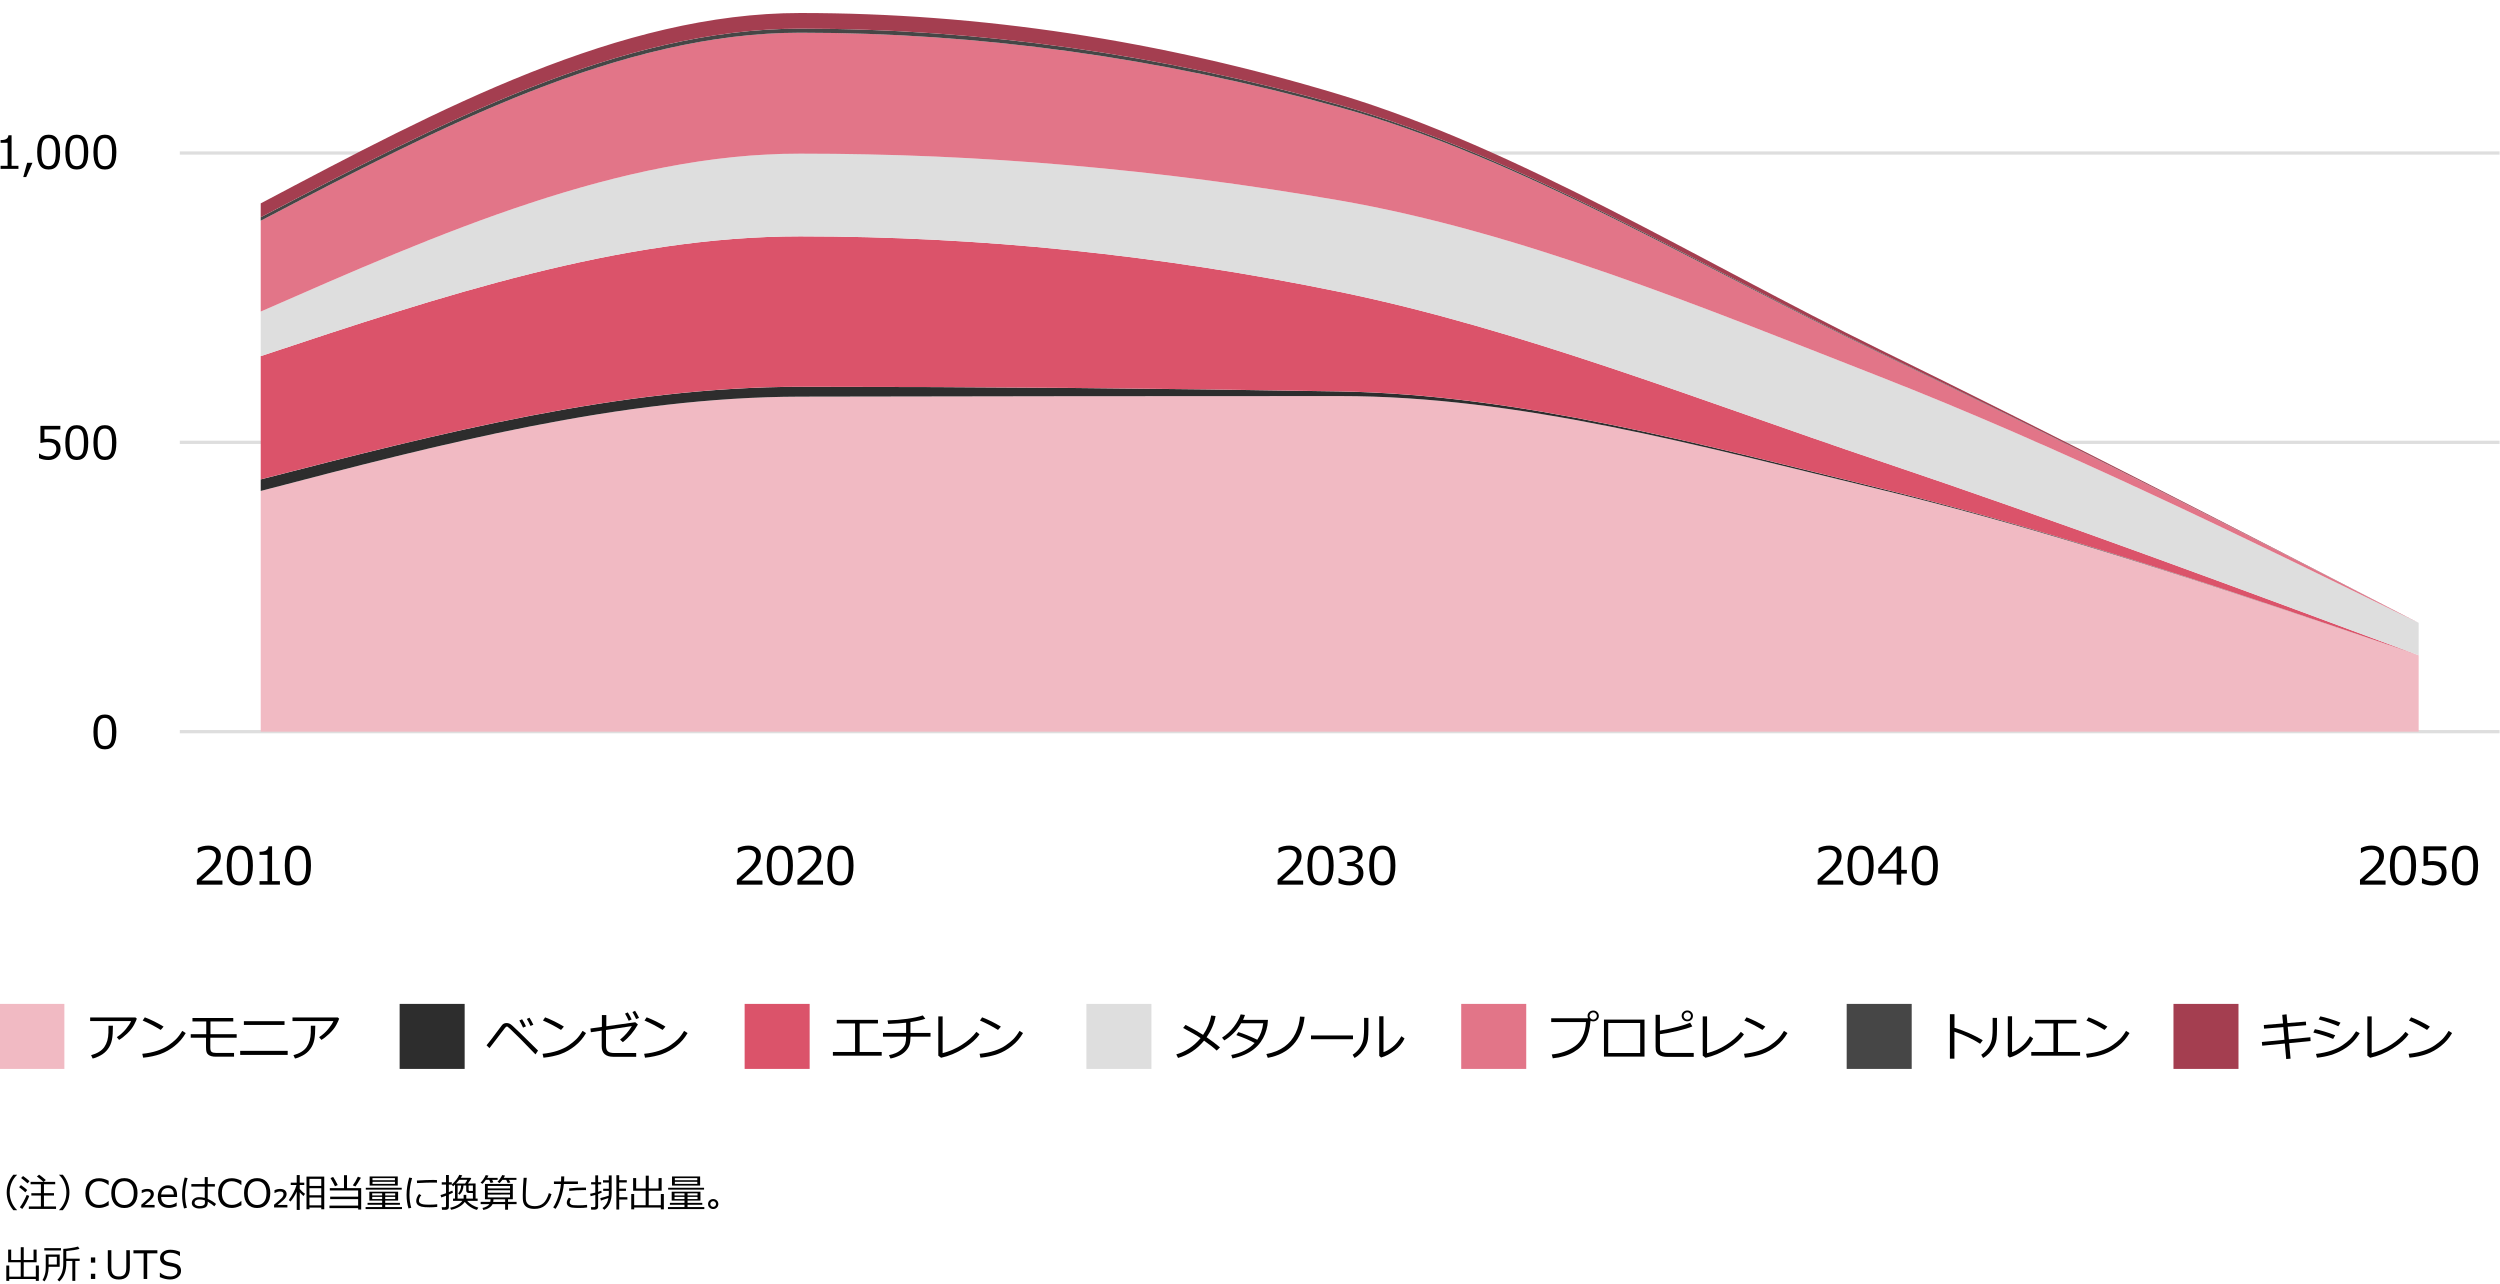
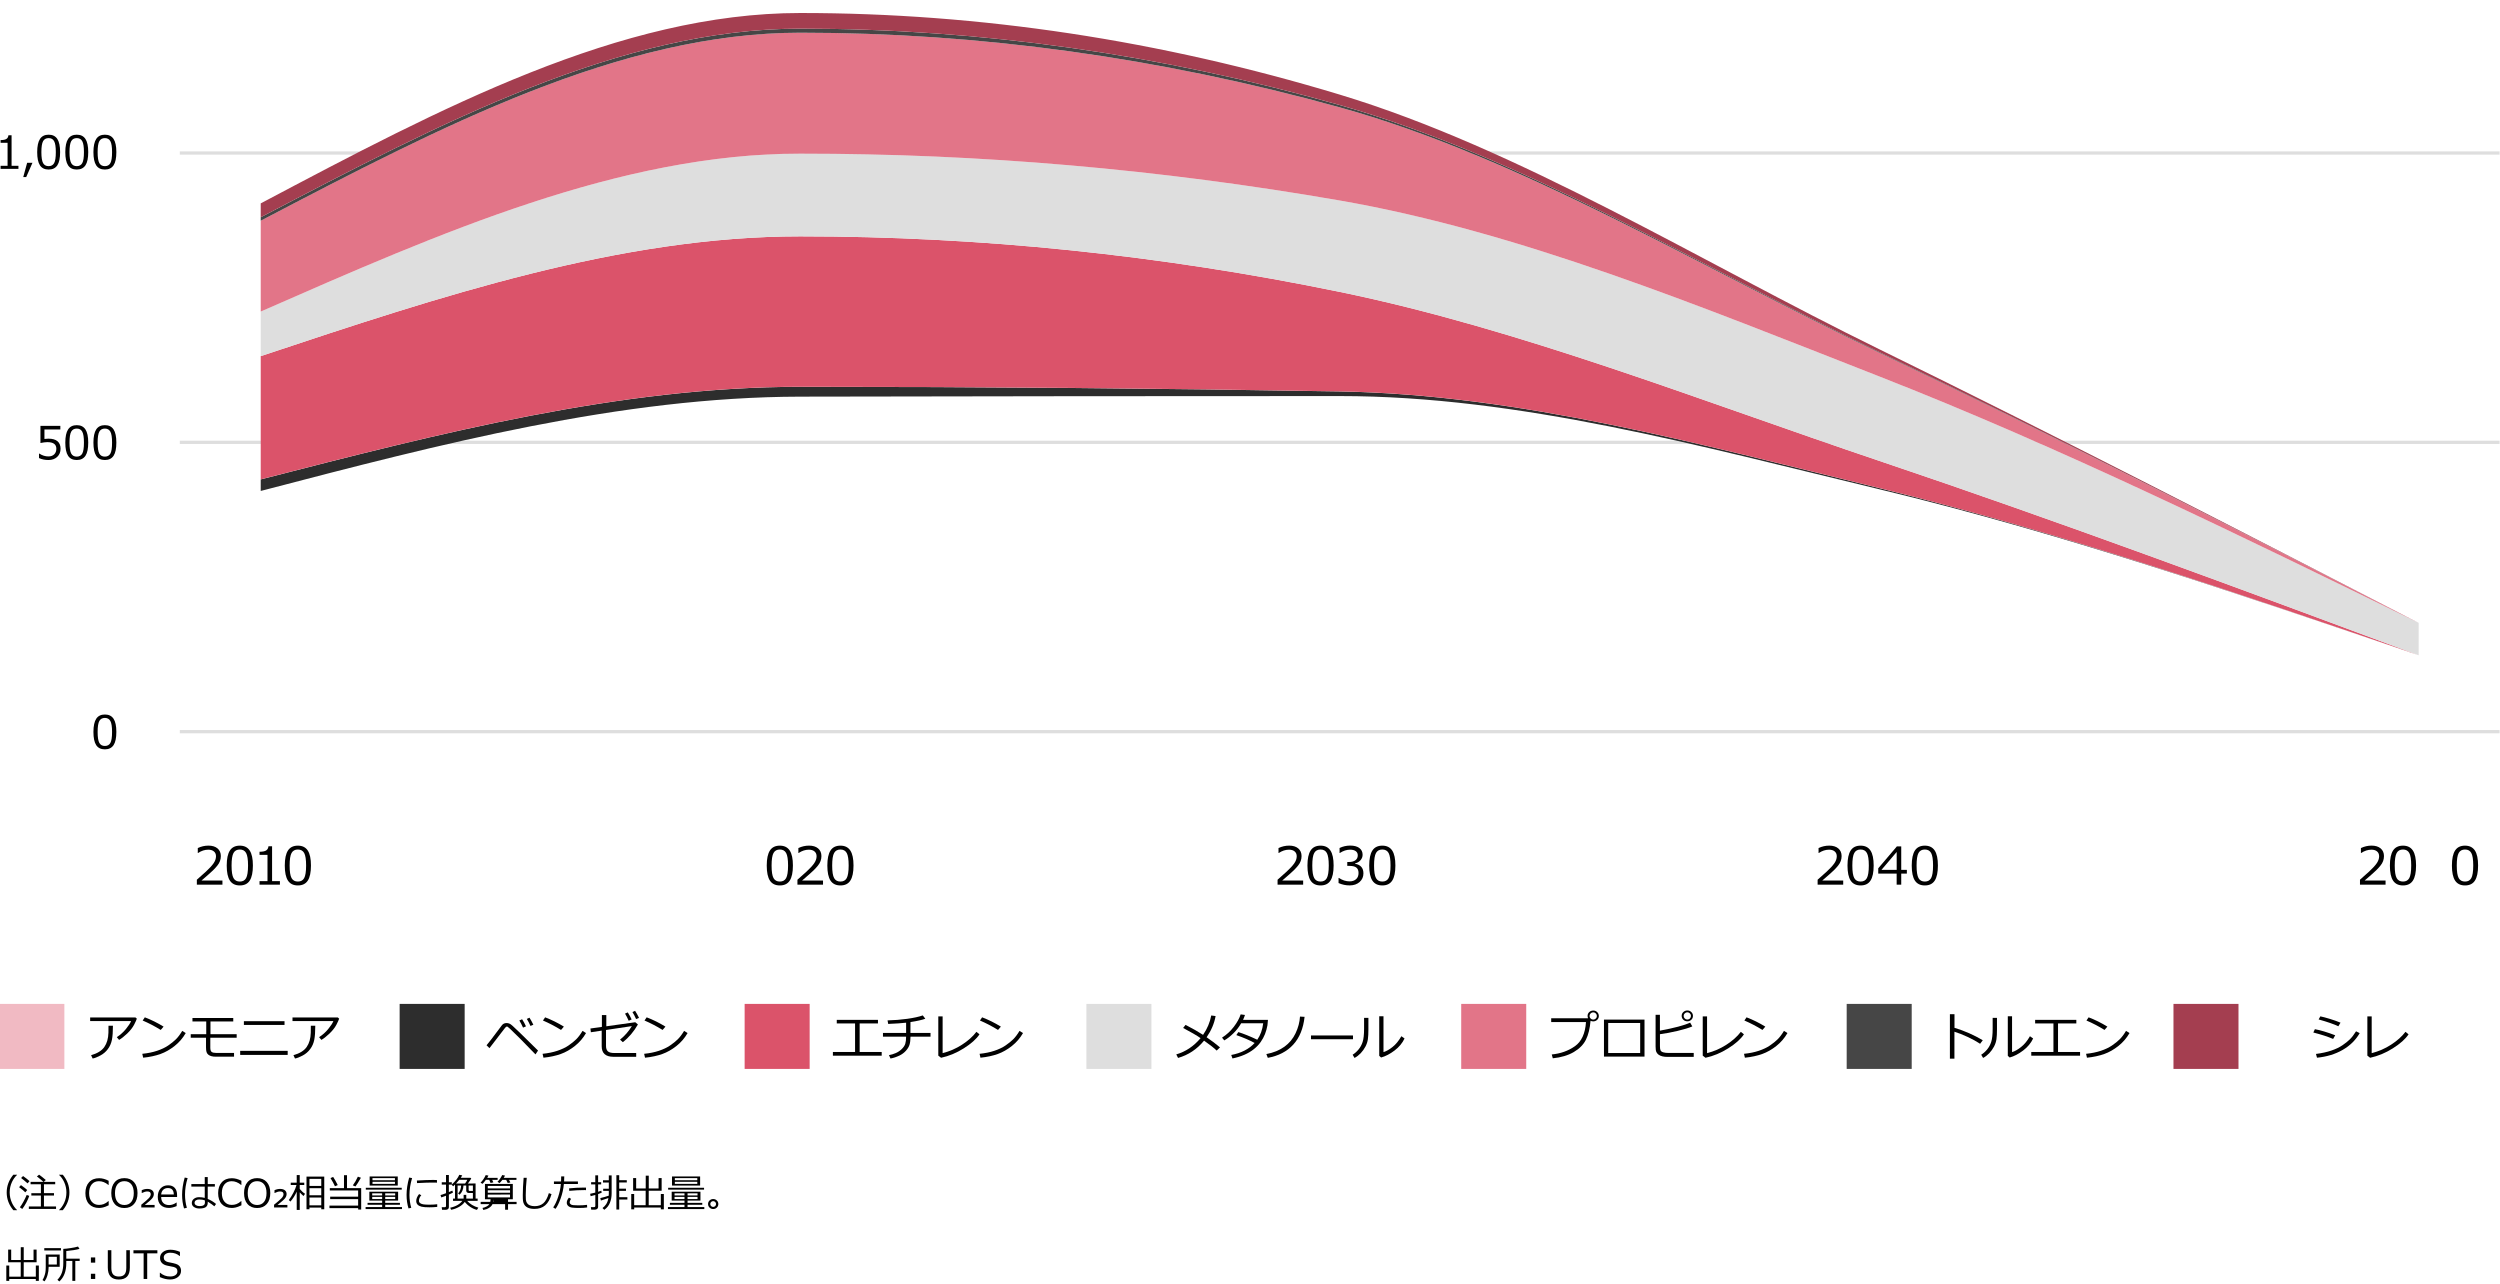
<svg xmlns="http://www.w3.org/2000/svg" version="1.1" x="0px" y="0px" viewBox="0 0 769 395" style="enable-background:new 0 0 769 395;" xml:space="preserve">
  <style type="text/css">
	.st0{fill:#D04A02;}
	.st1{fill:#FFFFFF;}
	.st2{fill:#FFB600;}
	.st3{fill:#E0301E;}
	.st4{fill:#EB8C00;}
	.st5{fill:#DB536A;}
	.st6{fill:#D93954;}
	.st7{fill:#7D7D7D;}
	.st8{fill:#464646;}
	.st9{fill:#2D2D2D;}
	.st10{fill:#DEDEDE;}
	.st11{fill:#7F7F7F;}
	.st12{fill:none;stroke:#7D7D7D;stroke-linecap:square;stroke-linejoin:round;}
	.st13{fill:#595959;}
	.st14{fill:none;stroke:#7F7F7F;stroke-width:0.748;stroke-linecap:square;stroke-linejoin:round;}
	.st15{fill:none;stroke:#7F7F7F;stroke-linecap:square;stroke-linejoin:round;}
	.st16{fill:none;stroke:#7D7D7D;}
	.st17{fill:#F1BAC3;}
	.st18{fill:#A43E50;}
	.st19{fill:none;stroke:#EEEEEE;stroke-width:1.102;}
	.st20{fill:none;stroke:#DEDEDE;}
	.st21{fill:#6E2A35;}
	.st22{fill:none;stroke:#EEEEEE;stroke-width:0.871;}
	.st23{fill:#FFDCA9;}
	.st24{fill:none;stroke:#D04A02;stroke-width:4.877;}
	.st25{fill:none;stroke:#F1BAC3;stroke-width:4.877;}
	.st26{fill:none;stroke:#FFDCA9;stroke-width:4.877;}
	.st27{fill:none;stroke:#EEEEEE;stroke-width:1.02;}
	.st28{fill-rule:evenodd;clip-rule:evenodd;fill:none;}
	.st29{fill:none;stroke:#EEEEEE;stroke-width:1.143;}
	.st30{fill:none;stroke:#EEEEEE;stroke-width:1.099;}
	.st31{fill:none;stroke:#EEEEEE;stroke-width:1.012;}
	.st32{fill:none;stroke:#EEEEEE;stroke-width:1.02;}
	.st33{fill:none;stroke:#EEEEEE;}
	.st34{fill:#E27588;}
	.st35{fill:none;stroke:#DEDEDE;stroke-width:0.986;}
	.st36{fill:none;stroke:#EEEEEE;stroke-width:1.033;}
	.st37{fill:none;stroke:#D04A02;stroke-width:5.367;}
	.st38{fill:none;stroke:#F1BAC3;stroke-width:5.367;}
	.st39{fill:none;stroke:#FFDCA9;stroke-width:5.367;}
	.st40{fill:none;stroke:#D04A02;stroke-width:5.452;}
	.st41{fill:none;stroke:#F1BAC3;stroke-width:5.452;}
	.st42{fill:none;stroke:#FFDCA9;stroke-width:5.452;}
	.st43{fill:none;stroke:#D04A02;stroke-width:5.355;}
	.st44{fill:none;stroke:#F1BAC3;stroke-width:5.355;}
	.st45{fill:none;stroke:#FFDCA9;stroke-width:5.355;}
	.st46{fill:none;stroke:#D04A02;stroke-width:5.439;}
	.st47{fill:none;stroke:#F1BAC3;stroke-width:5.439;}
	.st48{fill:none;stroke:#FFDCA9;stroke-width:5.439;}
	.st49{fill:none;}
</style>
  <g id="template">
</g>
  <g id="object">
    <g>
      <path d="M5.66,51.94H0.18V51h2.15v-7.08H0.18v-0.83c0.84,0,1.44-0.12,1.8-0.36c0.36-0.23,0.56-0.61,0.61-1.12h0.97V51h2.11V51.94z    " />
      <path d="M9.99,50.07l-1.93,4.4H7.15l1.2-4.4H9.99z" />
      <path d="M14.96,52.15c-1.21,0-2.1-0.43-2.67-1.3s-0.85-2.22-0.85-4.05s0.29-3.19,0.86-4.06s1.46-1.31,2.67-1.31    c1.2,0,2.08,0.44,2.66,1.31c0.57,0.87,0.86,2.22,0.86,4.04c0,1.84-0.28,3.2-0.85,4.06C17.06,51.72,16.17,52.15,14.96,52.15z     M14.96,42.48c-0.78,0-1.34,0.31-1.7,0.93c-0.35,0.62-0.53,1.75-0.53,3.39c0,1.63,0.18,2.76,0.53,3.38s0.92,0.93,1.7,0.93    s1.34-0.31,1.69-0.93s0.52-1.75,0.52-3.39c0-1.61-0.17-2.73-0.52-3.36C16.31,42.79,15.74,42.48,14.96,42.48z" />
      <path d="M23.61,52.15c-1.21,0-2.1-0.43-2.67-1.3s-0.85-2.22-0.85-4.05s0.29-3.19,0.86-4.06s1.46-1.31,2.67-1.31    c1.2,0,2.08,0.44,2.66,1.31c0.57,0.87,0.86,2.22,0.86,4.04c0,1.84-0.28,3.2-0.85,4.06C25.7,51.72,24.82,52.15,23.61,52.15z     M23.61,42.48c-0.78,0-1.34,0.31-1.7,0.93c-0.35,0.62-0.53,1.75-0.53,3.39c0,1.63,0.18,2.76,0.53,3.38s0.92,0.93,1.7,0.93    s1.34-0.31,1.69-0.93s0.52-1.75,0.52-3.39c0-1.61-0.17-2.73-0.52-3.36C24.96,42.79,24.39,42.48,23.61,42.48z" />
      <path d="M32.26,52.15c-1.21,0-2.1-0.43-2.67-1.3s-0.85-2.22-0.85-4.05s0.29-3.19,0.86-4.06s1.46-1.31,2.67-1.31    c1.2,0,2.08,0.44,2.66,1.31c0.57,0.87,0.86,2.22,0.86,4.04c0,1.84-0.28,3.2-0.85,4.06C34.35,51.72,33.46,52.15,32.26,52.15z     M32.26,42.48c-0.78,0-1.34,0.31-1.7,0.93c-0.35,0.62-0.53,1.75-0.53,3.39c0,1.63,0.18,2.76,0.53,3.38s0.92,0.93,1.7,0.93    s1.34-0.31,1.69-0.93s0.52-1.75,0.52-3.39c0-1.61-0.17-2.73-0.52-3.36C33.6,42.79,33.04,42.48,32.26,42.48z" />
    </g>
    <g>
      <path d="M12,140.9v-1.37h0.11c0.89,0.58,1.81,0.87,2.78,0.87c0.74,0,1.33-0.21,1.77-0.63c0.44-0.42,0.67-1,0.67-1.75    c0-1.35-0.93-2.02-2.78-2.02c-0.53,0-1.23,0.09-2.11,0.27v-5.28h6.12v1.11h-4.89v2.92c0.6-0.06,1.01-0.09,1.22-0.09    c1.23,0,2.16,0.26,2.79,0.79s0.95,1.3,0.95,2.31c0,1.02-0.34,1.85-1.03,2.5s-1.58,0.97-2.69,0.97    C13.83,141.5,12.86,141.3,12,140.9z" />
      <path d="M23.61,141.5c-1.21,0-2.1-0.43-2.67-1.3s-0.85-2.22-0.85-4.05s0.29-3.19,0.86-4.06s1.46-1.31,2.67-1.31    c1.2,0,2.08,0.44,2.66,1.31c0.57,0.87,0.86,2.22,0.86,4.04c0,1.84-0.28,3.2-0.85,4.06C25.7,141.07,24.82,141.5,23.61,141.5z     M23.61,131.83c-0.78,0-1.34,0.31-1.7,0.93c-0.35,0.62-0.53,1.75-0.53,3.39c0,1.63,0.18,2.76,0.53,3.38s0.92,0.93,1.7,0.93    s1.34-0.31,1.69-0.93s0.52-1.75,0.52-3.39c0-1.61-0.17-2.73-0.52-3.36C24.96,132.15,24.39,131.83,23.61,131.83z" />
      <path d="M32.26,141.5c-1.21,0-2.1-0.43-2.67-1.3s-0.85-2.22-0.85-4.05s0.29-3.19,0.86-4.06s1.46-1.31,2.67-1.31    c1.2,0,2.08,0.44,2.66,1.31c0.57,0.87,0.86,2.22,0.86,4.04c0,1.84-0.28,3.2-0.85,4.06C34.35,141.07,33.46,141.5,32.26,141.5z     M32.26,131.83c-0.78,0-1.34,0.31-1.7,0.93c-0.35,0.62-0.53,1.75-0.53,3.39c0,1.63,0.18,2.76,0.53,3.38s0.92,0.93,1.7,0.93    s1.34-0.31,1.69-0.93s0.52-1.75,0.52-3.39c0-1.61-0.17-2.73-0.52-3.36C33.6,132.15,33.04,131.83,32.26,131.83z" />
    </g>
    <g>
      <path d="M32.26,230.5c-1.21,0-2.1-0.43-2.67-1.3s-0.85-2.22-0.85-4.05s0.29-3.19,0.86-4.06s1.46-1.31,2.67-1.31    c1.2,0,2.08,0.44,2.66,1.31c0.57,0.87,0.86,2.22,0.86,4.04c0,1.84-0.28,3.2-0.85,4.06C34.35,230.07,33.46,230.5,32.26,230.5z     M32.26,220.83c-0.78,0-1.34,0.31-1.7,0.93c-0.35,0.62-0.53,1.75-0.53,3.39c0,1.63,0.18,2.76,0.53,3.38s0.92,0.93,1.7,0.93    s1.34-0.31,1.69-0.93s0.52-1.75,0.52-3.39c0-1.61-0.17-2.73-0.52-3.36C33.6,221.15,33.04,220.83,32.26,220.83z" />
    </g>
    <g>
      <path d="M68.43,272.12h-7.88v-1.52c0.83-0.72,1.77-1.55,2.81-2.51s1.81-1.79,2.32-2.52c0.5-0.72,0.76-1.45,0.76-2.17    c0-0.64-0.21-1.14-0.64-1.5c-0.42-0.36-1-0.54-1.73-0.54c-1.07,0-2.12,0.34-3.15,1.02h-0.08v-1.52c1.05-0.5,2.14-0.75,3.27-0.75    c1.19,0,2.12,0.29,2.8,0.86c0.68,0.58,1.02,1.36,1.02,2.36c0,0.53-0.09,1.04-0.26,1.52c-0.17,0.48-0.45,0.96-0.82,1.41    c-0.37,0.46-0.81,0.95-1.33,1.46s-1.7,1.56-3.55,3.14h6.45V272.12z" />
      <path d="M73.77,272.36c-1.39,0-2.4-0.5-3.05-1.48c-0.65-0.99-0.98-2.53-0.98-4.63s0.33-3.65,0.98-4.64c0.65-1,1.67-1.49,3.05-1.49    c1.37,0,2.38,0.5,3.04,1.5s0.98,2.54,0.98,4.62c0,2.1-0.33,3.65-0.98,4.64C76.17,271.87,75.15,272.36,73.77,272.36z M73.77,261.31    c-0.89,0-1.54,0.35-1.94,1.06c-0.4,0.71-0.6,2-0.6,3.88c0,1.86,0.2,3.15,0.6,3.86c0.4,0.71,1.05,1.06,1.94,1.06    s1.54-0.35,1.93-1.06s0.6-2,0.6-3.88c0-1.84-0.2-3.12-0.59-3.84C75.31,261.67,74.67,261.31,73.77,261.31z" />
      <path d="M86.1,272.12h-6.27v-1.08h2.45v-8.09h-2.45v-0.95c0.96,0,1.64-0.14,2.05-0.41c0.41-0.27,0.64-0.69,0.7-1.28h1.11v10.73    h2.41V272.12z" />
      <path d="M91.63,272.36c-1.39,0-2.4-0.5-3.05-1.48c-0.65-0.99-0.98-2.53-0.98-4.63s0.33-3.65,0.98-4.64c0.65-1,1.67-1.49,3.05-1.49    c1.37,0,2.38,0.5,3.04,1.5s0.98,2.54,0.98,4.62c0,2.1-0.33,3.65-0.98,4.64C94.02,271.87,93.01,272.36,91.63,272.36z M91.63,261.31    c-0.89,0-1.54,0.35-1.94,1.06c-0.4,0.71-0.6,2-0.6,3.88c0,1.86,0.2,3.15,0.6,3.86c0.4,0.71,1.05,1.06,1.94,1.06    s1.54-0.35,1.93-1.06s0.6-2,0.6-3.88c0-1.84-0.2-3.12-0.59-3.84C93.17,261.67,92.52,261.31,91.63,261.31z" />
    </g>
    <g>
-       <path d="M234.54,272.12h-7.88v-1.52c0.83-0.72,1.77-1.55,2.81-2.51s1.81-1.79,2.32-2.52c0.5-0.72,0.76-1.45,0.76-2.17    c0-0.64-0.21-1.14-0.64-1.5c-0.42-0.36-1-0.54-1.73-0.54c-1.07,0-2.12,0.34-3.15,1.02h-0.08v-1.52c1.05-0.5,2.14-0.75,3.27-0.75    c1.19,0,2.12,0.29,2.8,0.86c0.68,0.58,1.02,1.36,1.02,2.36c0,0.53-0.09,1.04-0.26,1.52c-0.17,0.48-0.45,0.96-0.82,1.41    c-0.37,0.46-0.81,0.95-1.33,1.46s-1.7,1.56-3.55,3.14h6.45V272.12z" />
      <path d="M239.88,272.36c-1.39,0-2.4-0.5-3.05-1.48c-0.65-0.99-0.98-2.53-0.98-4.63s0.33-3.65,0.98-4.64    c0.65-1,1.67-1.49,3.05-1.49c1.37,0,2.38,0.5,3.04,1.5s0.98,2.54,0.98,4.62c0,2.1-0.33,3.65-0.98,4.64    C242.28,271.87,241.26,272.36,239.88,272.36z M239.88,261.31c-0.89,0-1.54,0.35-1.94,1.06c-0.4,0.71-0.6,2-0.6,3.88    c0,1.86,0.2,3.15,0.6,3.86c0.4,0.71,1.05,1.06,1.94,1.06s1.54-0.35,1.93-1.06s0.6-2,0.6-3.88c0-1.84-0.2-3.12-0.59-3.84    C241.42,261.67,240.78,261.31,239.88,261.31z" />
      <path d="M253.17,272.12h-7.88v-1.52c0.83-0.72,1.77-1.55,2.81-2.51s1.81-1.79,2.32-2.52c0.5-0.72,0.76-1.45,0.76-2.17    c0-0.64-0.21-1.14-0.64-1.5c-0.42-0.36-1-0.54-1.73-0.54c-1.07,0-2.12,0.34-3.15,1.02h-0.08v-1.52c1.05-0.5,2.14-0.75,3.27-0.75    c1.19,0,2.12,0.29,2.8,0.86c0.68,0.58,1.02,1.36,1.02,2.36c0,0.53-0.09,1.04-0.26,1.52c-0.17,0.48-0.45,0.96-0.82,1.41    c-0.37,0.46-0.81,0.95-1.33,1.46s-1.7,1.56-3.55,3.14h6.45V272.12z" />
      <path d="M258.52,272.36c-1.39,0-2.4-0.5-3.05-1.48c-0.65-0.99-0.98-2.53-0.98-4.63s0.33-3.65,0.98-4.64    c0.65-1,1.67-1.49,3.05-1.49c1.37,0,2.38,0.5,3.04,1.5s0.98,2.54,0.98,4.62c0,2.1-0.33,3.65-0.98,4.64    C260.92,271.87,259.9,272.36,258.52,272.36z M258.52,261.31c-0.89,0-1.54,0.35-1.94,1.06c-0.4,0.71-0.6,2-0.6,3.88    c0,1.86,0.2,3.15,0.6,3.86c0.4,0.71,1.05,1.06,1.94,1.06s1.54-0.35,1.93-1.06s0.6-2,0.6-3.88c0-1.84-0.2-3.12-0.59-3.84    C260.06,261.67,259.42,261.31,258.52,261.31z" />
    </g>
    <g>
      <path d="M400.86,272.12h-7.88v-1.52c0.83-0.72,1.77-1.55,2.81-2.51s1.81-1.79,2.32-2.52c0.5-0.72,0.76-1.45,0.76-2.17    c0-0.64-0.21-1.14-0.64-1.5c-0.42-0.36-1-0.54-1.73-0.54c-1.07,0-2.12,0.34-3.15,1.02h-0.08v-1.52c1.05-0.5,2.14-0.75,3.27-0.75    c1.19,0,2.12,0.29,2.8,0.86c0.68,0.58,1.02,1.36,1.02,2.36c0,0.53-0.09,1.04-0.26,1.52c-0.17,0.48-0.45,0.96-0.82,1.41    c-0.37,0.46-0.81,0.95-1.33,1.46s-1.7,1.56-3.55,3.14h6.45V272.12z" />
      <path d="M406.2,272.36c-1.39,0-2.4-0.5-3.05-1.48c-0.65-0.99-0.98-2.53-0.98-4.63s0.33-3.65,0.98-4.64c0.65-1,1.67-1.49,3.05-1.49    c1.37,0,2.38,0.5,3.04,1.5s0.98,2.54,0.98,4.62c0,2.1-0.33,3.65-0.98,4.64C408.6,271.87,407.58,272.36,406.2,272.36z     M406.2,261.31c-0.89,0-1.54,0.35-1.94,1.06c-0.4,0.71-0.6,2-0.6,3.88c0,1.86,0.2,3.15,0.6,3.86c0.4,0.71,1.05,1.06,1.94,1.06    s1.54-0.35,1.93-1.06s0.6-2,0.6-3.88c0-1.84-0.2-3.12-0.59-3.84C407.75,261.67,407.1,261.31,406.2,261.31z" />
      <path d="M411.74,271.63v-1.57h0.12c1.06,0.7,2.15,1.05,3.28,1.05c0.83,0,1.5-0.23,2-0.68c0.5-0.45,0.75-1.08,0.75-1.89    c0-0.75-0.22-1.3-0.66-1.66s-1.15-0.53-2.12-0.53h-0.69v-1.2h0.53c0.84,0,1.5-0.18,1.98-0.54c0.48-0.36,0.72-0.86,0.72-1.52    c0-0.55-0.21-0.98-0.63-1.28c-0.42-0.3-1-0.45-1.73-0.45c-1.06,0-2.11,0.34-3.15,1.02h-0.09v-1.54c1.05-0.5,2.14-0.74,3.27-0.74    c1.21,0,2.15,0.25,2.82,0.76s1,1.19,1,2.06c0,0.64-0.22,1.2-0.66,1.7c-0.44,0.5-1,0.82-1.66,0.95v0.12    c1.71,0.31,2.57,1.29,2.57,2.96c0,1.08-0.39,1.96-1.18,2.66c-0.79,0.69-1.8,1.04-3.04,1.04    C414.01,272.36,412.86,272.12,411.74,271.63z" />
      <path d="M425.2,272.36c-1.39,0-2.4-0.5-3.05-1.48s-0.98-2.53-0.98-4.63s0.33-3.65,0.98-4.64s1.67-1.49,3.05-1.49    c1.37,0,2.38,0.5,3.04,1.5s0.98,2.54,0.98,4.62c0,2.1-0.33,3.65-0.98,4.64S426.58,272.36,425.2,272.36z M425.2,261.31    c-0.89,0-1.54,0.35-1.94,1.06s-0.6,2-0.6,3.88c0,1.86,0.2,3.15,0.6,3.86s1.05,1.06,1.94,1.06s1.54-0.35,1.93-1.06s0.6-2,0.6-3.88    c0-1.84-0.2-3.12-0.59-3.84S426.09,261.31,425.2,261.31z" />
    </g>
    <g>
      <path d="M566.98,272.12h-7.88v-1.52c0.83-0.72,1.77-1.55,2.81-2.51s1.81-1.79,2.32-2.52c0.5-0.72,0.76-1.45,0.76-2.17    c0-0.64-0.21-1.14-0.64-1.5c-0.43-0.36-1-0.54-1.73-0.54c-1.07,0-2.12,0.34-3.15,1.02h-0.08v-1.52c1.05-0.5,2.14-0.75,3.27-0.75    c1.19,0,2.12,0.29,2.8,0.86c0.68,0.58,1.02,1.36,1.02,2.36c0,0.53-0.09,1.04-0.26,1.52c-0.18,0.48-0.45,0.96-0.82,1.41    c-0.37,0.46-0.81,0.95-1.33,1.46s-1.7,1.56-3.55,3.14h6.45V272.12z" />
      <path d="M572.32,272.36c-1.38,0-2.4-0.5-3.05-1.48c-0.65-0.99-0.98-2.53-0.98-4.63s0.33-3.65,0.98-4.64    c0.65-1,1.67-1.49,3.05-1.49c1.37,0,2.38,0.5,3.04,1.5s0.98,2.54,0.98,4.62c0,2.1-0.33,3.65-0.98,4.64    C574.72,271.87,573.71,272.36,572.32,272.36z M572.32,261.31c-0.89,0-1.54,0.35-1.94,1.06c-0.4,0.71-0.6,2-0.6,3.88    c0,1.86,0.2,3.15,0.6,3.86c0.4,0.71,1.05,1.06,1.94,1.06s1.54-0.35,1.93-1.06s0.6-2,0.6-3.88c0-1.84-0.2-3.12-0.59-3.84    C573.87,261.67,573.22,261.31,572.32,261.31z" />
      <path d="M586.55,268.73h-1.73v3.39h-1.41v-3.39h-5.66v-1.64l5.73-6.74h1.34v7.23h1.73V268.73z M583.42,267.57v-5.51l-4.68,5.51    H583.42z" />
      <path d="M592.08,272.36c-1.39,0-2.4-0.5-3.05-1.48s-0.98-2.53-0.98-4.63s0.33-3.65,0.98-4.64s1.67-1.49,3.05-1.49    c1.37,0,2.38,0.5,3.04,1.5s0.98,2.54,0.98,4.62c0,2.1-0.33,3.65-0.98,4.64S593.46,272.36,592.08,272.36z M592.08,261.31    c-0.89,0-1.54,0.35-1.94,1.06s-0.6,2-0.6,3.88c0,1.86,0.2,3.15,0.6,3.86s1.05,1.06,1.94,1.06s1.54-0.35,1.93-1.06s0.6-2,0.6-3.88    c0-1.84-0.2-3.12-0.59-3.84S592.97,261.31,592.08,261.31z" />
    </g>
    <g>
      <path d="M733.81,272.12h-7.88v-1.52c0.83-0.72,1.77-1.55,2.81-2.51s1.81-1.79,2.32-2.52c0.5-0.72,0.76-1.45,0.76-2.17    c0-0.64-0.21-1.14-0.64-1.5c-0.42-0.36-1-0.54-1.73-0.54c-1.07,0-2.12,0.34-3.15,1.02h-0.08v-1.52c1.05-0.5,2.14-0.75,3.27-0.75    c1.19,0,2.12,0.29,2.8,0.86c0.68,0.58,1.02,1.36,1.02,2.36c0,0.53-0.09,1.04-0.26,1.52c-0.17,0.48-0.45,0.96-0.82,1.41    c-0.37,0.46-0.81,0.95-1.33,1.46s-1.7,1.56-3.55,3.14h6.45V272.12z" />
      <path d="M739.16,272.36c-1.39,0-2.4-0.5-3.05-1.48s-0.98-2.53-0.98-4.63s0.33-3.65,0.98-4.64s1.67-1.49,3.05-1.49    c1.37,0,2.38,0.5,3.04,1.5s0.98,2.54,0.98,4.62c0,2.1-0.33,3.65-0.98,4.64S740.54,272.36,739.16,272.36z M739.16,261.31    c-0.89,0-1.54,0.35-1.94,1.06s-0.6,2-0.6,3.88c0,1.86,0.2,3.15,0.6,3.86s1.05,1.06,1.94,1.06s1.54-0.35,1.93-1.06s0.6-2,0.6-3.88    c0-1.84-0.2-3.12-0.59-3.84S740.05,261.31,739.16,261.31z" />
-       <path d="M744.99,271.67v-1.56h0.12c1.02,0.66,2.07,0.99,3.17,0.99c0.84,0,1.52-0.24,2.03-0.72s0.76-1.15,0.76-2    c0-1.54-1.06-2.31-3.17-2.31c-0.6,0-1.41,0.1-2.41,0.31v-6.04h6.99v1.27h-5.59v3.34c0.69-0.07,1.15-0.1,1.39-0.1    c1.4,0,2.46,0.3,3.19,0.91c0.72,0.6,1.09,1.48,1.09,2.64c0,1.17-0.39,2.12-1.18,2.86c-0.78,0.74-1.81,1.11-3.07,1.11    C747.08,272.36,745.98,272.13,744.99,271.67z" />
      <path d="M758.24,272.36c-1.38,0-2.4-0.5-3.05-1.48c-0.65-0.99-0.98-2.53-0.98-4.63s0.33-3.65,0.98-4.64    c0.65-1,1.67-1.49,3.05-1.49c1.37,0,2.38,0.5,3.04,1.5s0.98,2.54,0.98,4.62c0,2.1-0.33,3.65-0.98,4.64    C760.64,271.87,759.62,272.36,758.24,272.36z M758.24,261.31c-0.89,0-1.54,0.35-1.94,1.06c-0.4,0.71-0.6,2-0.6,3.88    c0,1.86,0.2,3.15,0.6,3.86c0.4,0.71,1.05,1.06,1.94,1.06s1.54-0.35,1.93-1.06s0.6-2,0.6-3.88c0-1.84-0.2-3.12-0.59-3.84    C759.79,261.67,759.14,261.31,758.24,261.31z" />
    </g>
    <g>
      <path d="M42.09,313.34c-0.09,0.33-0.37,0.94-0.83,1.85c-0.47,0.9-1.18,1.81-2.14,2.73c-0.96,0.91-1.79,1.56-2.49,1.95l-0.7-0.84    c1.05-0.68,1.99-1.51,2.8-2.5c0.81-0.99,1.34-1.8,1.59-2.45H27.73v-1.1h13.95L42.09,313.34z M34.74,315.52    c0,1.86-0.11,3.32-0.32,4.36c-0.21,1.04-0.62,1.98-1.24,2.81c-0.61,0.83-1.39,1.5-2.34,2c-0.94,0.5-1.72,0.8-2.34,0.91l-0.48-1.02    c1.93-0.55,3.29-1.39,4.08-2.54c0.79-1.14,1.2-2.59,1.25-4.36l0.02-2.16H34.74z" />
      <path d="M57.13,317.77c-0.88,1.53-2.01,2.85-3.41,3.96c-1.4,1.11-2.85,1.94-4.36,2.48c-1.51,0.54-3.28,0.93-5.32,1.14l-0.27-1.2    c1.7-0.17,3.22-0.48,4.56-0.93c1.34-0.45,2.48-0.99,3.42-1.63c0.93-0.64,1.72-1.27,2.36-1.9c0.64-0.63,1.29-1.49,1.95-2.59    L57.13,317.77z M50.32,315.79l-0.88,1.02c-1.86-1.15-3.71-2.11-5.56-2.9l0.67-0.98C46.49,313.67,48.42,314.62,50.32,315.79z" />
      <path d="M72.8,319.21h-8.11v3.05c0,0.68,0.14,1.12,0.43,1.32c0.28,0.2,0.73,0.3,1.35,0.3h5.52v1.16H66.4    c-0.53,0-0.99-0.05-1.38-0.16c-0.39-0.11-0.71-0.27-0.96-0.48c-0.25-0.21-0.43-0.48-0.53-0.79c-0.1-0.31-0.16-0.8-0.16-1.47v-2.93    h-4.7v-1.09h4.77v-3.92H59.2v-1.07h12.55v1.07h-7.01v3.92h8.06V319.21z" />
      <path d="M88.49,324.49H73.88v-1.25h14.61V324.49z M87.52,315.27h-12.5v-1.15h12.5V315.27z" />
      <path d="M104.32,313.34c-0.09,0.33-0.37,0.94-0.83,1.85c-0.47,0.9-1.18,1.81-2.14,2.73c-0.96,0.91-1.79,1.56-2.49,1.95l-0.7-0.84    c1.05-0.68,1.99-1.51,2.8-2.5c0.81-0.99,1.34-1.8,1.59-2.45H89.97v-1.1h13.95L104.32,313.34z M96.98,315.52    c0,1.86-0.11,3.32-0.32,4.36c-0.21,1.04-0.62,1.98-1.24,2.81c-0.61,0.83-1.39,1.5-2.34,2c-0.94,0.5-1.72,0.8-2.34,0.91l-0.48-1.02    c1.93-0.55,3.29-1.39,4.08-2.54c0.79-1.14,1.2-2.59,1.25-4.36l0.02-2.16H96.98z" />
    </g>
    <rect x="-0.2" y="308.8" class="st17" width="20" height="20" />
    <g>
      <path d="M165.5,323.16l-0.79,1.17c-1.45-1.53-2.98-3.1-4.61-4.73c-1.62-1.62-2.68-2.66-3.16-3.09s-0.76-0.67-0.82-0.7    c-0.06-0.03-0.12-0.04-0.19-0.04c-0.05,0-0.11,0.02-0.2,0.05c-0.09,0.04-0.26,0.21-0.52,0.54c-0.26,0.32-1.09,1.41-2.5,3.25    l-2.15,2.8l-0.9-0.88c0.37-0.42,0.85-1.02,1.44-1.8l3.3-4.38c0.34-0.44,0.82-0.66,1.43-0.66c0.27,0,0.54,0.05,0.82,0.15    c0.28,0.1,0.62,0.34,1.03,0.72l2.36,2.23C161.2,318.89,163.02,320.68,165.5,323.16z M161.79,315.7l-0.9,0.4    c-0.37-0.83-0.75-1.56-1.14-2.2l0.85-0.38C161.06,314.22,161.46,314.95,161.79,315.7z M164.06,315.21l-0.89,0.37    c-0.33-0.79-0.71-1.5-1.12-2.16l0.82-0.38C163.27,313.67,163.67,314.4,164.06,315.21z" />
      <path d="M180.26,317.77c-0.88,1.53-2.01,2.85-3.41,3.96c-1.4,1.11-2.85,1.94-4.36,2.48c-1.51,0.54-3.28,0.93-5.32,1.14l-0.27-1.2    c1.7-0.17,3.22-0.48,4.56-0.93c1.34-0.45,2.48-0.99,3.42-1.63c0.93-0.64,1.72-1.27,2.36-1.9c0.64-0.63,1.29-1.49,1.95-2.59    L180.26,317.77z M173.45,315.79l-0.88,1.02c-1.86-1.15-3.71-2.11-5.56-2.9l0.67-0.98C169.62,313.67,171.55,314.62,173.45,315.79z" />
      <path d="M196.22,315.12c-1.25,2.21-2.8,4.03-4.64,5.45l-0.85-0.78c1.45-1.17,2.66-2.55,3.63-4.16l-7.95,1.19v4.91    c0,0.73,0.18,1.28,0.55,1.64c0.37,0.36,1.06,0.54,2.07,0.54h6.66v1.16h-6.99c-2.41,0-3.62-1.08-3.62-3.25v-4.8l-3.33,0.5    l-0.14-1.15l3.53-0.5v-3.63h1.36v3.45l8.91-1.25L196.22,315.12z M194.29,313.58l-0.9,0.41c-0.38-0.86-0.76-1.6-1.13-2.2l0.84-0.38    C193.56,312.12,193.96,312.85,194.29,313.58z M196.56,313.1l-0.9,0.37c-0.35-0.81-0.72-1.53-1.12-2.16l0.81-0.39    C195.78,311.57,196.18,312.3,196.56,313.1z" />
      <path d="M211.5,317.77c-0.88,1.53-2.01,2.85-3.41,3.96c-1.4,1.11-2.85,1.94-4.36,2.48c-1.51,0.54-3.28,0.93-5.32,1.14l-0.27-1.2    c1.7-0.17,3.22-0.48,4.56-0.93c1.34-0.45,2.48-0.99,3.42-1.63c0.93-0.64,1.72-1.27,2.36-1.9c0.64-0.63,1.29-1.49,1.95-2.59    L211.5,317.77z M204.69,315.79l-0.88,1.02c-1.86-1.15-3.71-2.11-5.56-2.9l0.67-0.98C200.86,313.67,202.79,314.62,204.69,315.79z" />
    </g>
    <rect x="122.93" y="308.8" class="st9" width="20" height="20" />
    <g>
      <path d="M271.21,324.73H256.2v-1.14h6.82v-8.78h-5.63v-1.1h12.67v1.1h-5.63v8.78h6.78V324.73z" />
      <path d="M280.07,318.86c-0.01,1.05-0.11,1.88-0.3,2.5c-0.19,0.62-0.56,1.24-1.11,1.85c-0.55,0.61-1.23,1.12-2.04,1.51    s-1.71,0.69-2.7,0.88l-0.48-1.04c0.72-0.13,1.42-0.34,2.11-0.64c0.68-0.3,1.3-0.71,1.84-1.24c0.54-0.53,0.9-1.07,1.07-1.61    c0.17-0.55,0.26-1.28,0.26-2.2h-7.12v-1.13h7.12v-3.16c-1.39,0.16-3.22,0.29-5.51,0.38l-0.2-1.09c2.03-0.04,4.04-0.2,6.05-0.48    c2-0.28,3.6-0.63,4.79-1.05l0.78,1.02c-0.96,0.36-2.49,0.71-4.57,1.03l-0.01,3.35h6.18v1.13H280.07z" />
      <path d="M301.29,318.16c-0.96,1.45-2.57,2.88-4.82,4.3c-2.25,1.42-4.58,2.39-7,2.91l-0.85-0.66v-12.06h1.33v11.29    c2.1-0.52,4.09-1.38,5.96-2.59c1.87-1.21,3.35-2.53,4.43-3.96L301.29,318.16z" />
      <path d="M314.68,317.77c-0.88,1.53-2.01,2.85-3.41,3.96c-1.4,1.11-2.85,1.94-4.36,2.48c-1.51,0.54-3.28,0.93-5.32,1.14l-0.27-1.2    c1.7-0.17,3.22-0.48,4.56-0.93c1.34-0.45,2.48-0.99,3.42-1.63c0.93-0.64,1.72-1.27,2.36-1.9c0.64-0.63,1.29-1.49,1.95-2.59    L314.68,317.77z M307.87,315.79l-0.88,1.02c-1.86-1.15-3.71-2.11-5.56-2.9l0.67-0.98C304.04,313.67,305.97,314.62,307.87,315.79z" />
    </g>
    <rect x="229.05" y="308.8" class="st5" width="20" height="20" />
    <g>
      <path d="M373.92,312.54c-0.41,2.28-1.33,4.45-2.77,6.52c1.58,1.08,2.96,2.12,4.12,3.12l-1.02,0.98c-0.72-0.72-2.02-1.74-3.88-3.06    c-2.17,2.65-4.84,4.42-8,5.32l-0.55-1.09c2.88-0.83,5.37-2.5,7.48-5c-1.2-0.83-2.99-1.88-5.37-3.13l0.75-0.95    c2.11,1.09,3.9,2.11,5.38,3.07c1.28-1.85,2.12-3.84,2.52-5.96L373.92,312.54z" />
      <path d="M382.95,312.2c-0.17,0.53-0.36,1.04-0.59,1.52h7.66c-0.04,0.76-0.09,1.31-0.15,1.64c-0.17,0.97-0.43,1.88-0.76,2.73    c-0.34,0.85-0.78,1.66-1.33,2.44s-1.24,1.51-2.08,2.18s-1.81,1.25-2.91,1.73s-2.33,0.86-3.68,1.14l-0.38-1.07    c3.07-0.58,5.47-1.81,7.2-3.69c-1.56-0.85-3.43-1.66-5.63-2.42l0.61-0.93c1.59,0.49,3.54,1.27,5.83,2.35    c0.98-1.4,1.59-3.09,1.82-5.07h-6.77c-0.66,1.14-1.45,2.17-2.39,3.09c-0.94,0.93-1.88,1.66-2.81,2.19l-0.69-0.85    c1.41-0.9,2.61-2.01,3.62-3.33c1.01-1.33,1.71-2.6,2.11-3.83L382.95,312.2z" />
      <path d="M401.29,312.78c-0.39,3.59-1.56,6.45-3.5,8.56c-1.94,2.11-4.55,3.46-7.81,4.05l-0.45-1.16c2.18-0.41,4.02-1.16,5.53-2.24    c1.51-1.08,2.67-2.48,3.47-4.18s1.25-3.41,1.35-5.11L401.29,312.78z" />
      <path d="M416.18,319.67h-12.92v-1.16h12.92V319.67z" />
      <path d="M420.92,316.66c0,1.23-0.05,2.23-0.16,3s-0.36,1.53-0.75,2.27s-0.88,1.42-1.46,2.04c-0.59,0.61-1.22,1.1-1.9,1.45    l-0.58-0.99c0.65-0.4,1.25-0.93,1.8-1.59s0.98-1.43,1.27-2.33c0.3-0.9,0.45-2.27,0.45-4.12v-3.3h1.33V316.66z M432.04,319.44    c-0.67,1.42-1.7,2.66-3.09,3.71s-2.77,1.77-4.13,2.14l-0.57-0.53V312.6h1.31v11.03c0.86-0.25,1.79-0.78,2.8-1.59    c1.01-0.8,1.91-1.9,2.7-3.3L432.04,319.44z" />
    </g>
    <rect x="334.18" y="308.8" class="st10" width="20" height="20" />
    <g>
      <path d="M489.25,313.99c-0.19,2.37-0.67,4.31-1.42,5.82c-0.75,1.51-2,2.78-3.74,3.8c-1.74,1.02-3.89,1.66-6.45,1.92l-0.32-1.18    c2.72-0.26,5.1-1.11,7.14-2.55c2.03-1.44,3.16-3.91,3.39-7.42h-10.7v-1.16h11.35c-0.1-0.21-0.16-0.46-0.16-0.73    c0-0.46,0.17-0.85,0.5-1.16c0.34-0.32,0.75-0.48,1.25-0.49c0.47,0,0.87,0.16,1.2,0.48c0.33,0.32,0.5,0.72,0.51,1.2    c0,0.46-0.17,0.85-0.5,1.17c-0.33,0.32-0.74,0.48-1.21,0.49C489.78,314.19,489.5,314.12,489.25,313.99z M490.07,313.63    c0.3,0,0.57-0.11,0.79-0.32c0.23-0.21,0.34-0.47,0.34-0.78c0-0.31-0.11-0.58-0.33-0.8c-0.22-0.22-0.49-0.34-0.8-0.34    c-0.3,0-0.57,0.11-0.79,0.33c-0.22,0.22-0.34,0.48-0.34,0.79c0,0.3,0.11,0.57,0.33,0.79    C489.49,313.52,489.76,313.63,490.07,313.63z" />
      <path d="M505.85,325.01h-12.47v-11.38h12.47V325.01z M504.52,323.91v-9.24h-9.84v9.24H504.52z" />
      <path d="M520.97,325.1h-8.03c-0.59,0-1.12-0.05-1.57-0.16s-0.83-0.27-1.14-0.48c-0.31-0.22-0.55-0.5-0.72-0.84    c-0.17-0.35-0.25-0.91-0.25-1.7v-9.76h1.33v4.87c4.42-0.82,7.52-1.64,9.3-2.47l0.66,1.17c-1.08,0.46-2.59,0.92-4.54,1.38    c-1.95,0.46-3.75,0.79-5.41,1.01v3.69c0,0.57,0.06,0.99,0.18,1.27c0.12,0.28,0.4,0.48,0.82,0.61s0.99,0.2,1.71,0.2h7.68V325.1z     M517.28,312.48c0-0.47,0.17-0.86,0.52-1.18c0.35-0.32,0.75-0.48,1.21-0.48c0.51,0,0.93,0.17,1.25,0.5    c0.33,0.33,0.49,0.71,0.49,1.15c0,0.5-0.17,0.91-0.52,1.22c-0.35,0.32-0.75,0.47-1.19,0.47c-0.51,0-0.93-0.17-1.26-0.5    S517.28,312.94,517.28,312.48z M520.14,312.48c0-0.3-0.11-0.55-0.34-0.77s-0.49-0.33-0.79-0.33c-0.29,0-0.55,0.11-0.78,0.33    c-0.23,0.22-0.34,0.48-0.34,0.79c0,0.3,0.11,0.56,0.34,0.79c0.23,0.22,0.49,0.33,0.79,0.33c0.31,0,0.57-0.11,0.8-0.32    C520.02,313.08,520.14,312.8,520.14,312.48z" />
      <path d="M536.43,318.16c-0.96,1.45-2.57,2.88-4.82,4.3c-2.25,1.42-4.58,2.39-7,2.91l-0.85-0.66v-12.06h1.33v11.29    c2.1-0.52,4.09-1.38,5.96-2.59c1.87-1.21,3.35-2.53,4.43-3.96L536.43,318.16z" />
      <path d="M549.82,317.77c-0.88,1.53-2.01,2.85-3.41,3.96c-1.4,1.11-2.85,1.94-4.36,2.48c-1.51,0.54-3.28,0.93-5.32,1.14l-0.27-1.2    c1.7-0.17,3.22-0.48,4.56-0.93c1.34-0.45,2.48-0.99,3.42-1.63c0.93-0.64,1.72-1.27,2.36-1.9c0.64-0.63,1.29-1.49,1.95-2.59    L549.82,317.77z M543.01,315.79l-0.88,1.02c-1.86-1.15-3.71-2.11-5.56-2.9l0.67-0.98C539.18,313.67,541.11,314.62,543.01,315.79z" />
    </g>
    <rect x="449.47" y="308.8" class="st34" width="20" height="20" />
    <g>
      <path d="M609.9,319.98l-0.82,1.09c-1.08-0.72-2.38-1.43-3.88-2.13c-1.5-0.7-2.85-1.22-4.02-1.58v8.29h-1.39v-13.68h1.41v4.19    C604.28,317.08,607.18,318.36,609.9,319.98z" />
      <path d="M614.27,316.66c0,1.23-0.05,2.23-0.16,3s-0.36,1.53-0.75,2.27c-0.39,0.74-0.88,1.42-1.46,2.04    c-0.59,0.61-1.22,1.1-1.9,1.45l-0.58-0.99c0.65-0.4,1.25-0.93,1.8-1.59c0.55-0.66,0.98-1.43,1.27-2.33    c0.3-0.9,0.45-2.27,0.45-4.12v-3.3h1.33V316.66z M625.39,319.44c-0.67,1.42-1.7,2.66-3.09,3.71c-1.39,1.05-2.77,1.77-4.13,2.14    l-0.57-0.53V312.6h1.31v11.03c0.86-0.25,1.79-0.78,2.8-1.59c1.01-0.8,1.91-1.9,2.7-3.3L625.39,319.44z" />
      <path d="M639.83,324.73h-15.01v-1.14h6.82v-8.78h-5.63v-1.1h12.67v1.1h-5.63v8.78h6.78V324.73z" />
      <path d="M655.04,317.77c-0.88,1.53-2.01,2.85-3.41,3.96c-1.4,1.11-2.85,1.94-4.36,2.48c-1.51,0.54-3.28,0.93-5.32,1.14l-0.27-1.2    c1.7-0.17,3.22-0.48,4.56-0.93c1.34-0.45,2.48-0.99,3.42-1.63c0.93-0.64,1.72-1.27,2.36-1.9c0.64-0.63,1.29-1.49,1.95-2.59    L655.04,317.77z M648.23,315.79l-0.88,1.02c-1.86-1.15-3.71-2.11-5.56-2.9l0.67-0.98C644.41,313.67,646.33,314.62,648.23,315.79z" />
    </g>
    <rect x="568.04" y="308.8" class="st8" width="20" height="20" />
    <g>
-       <path d="M710.74,320.23l-6.59,0.64l0.43,4.77l-1.34,0.12l-0.43-4.77l-6.95,0.67l-0.11-1.14l6.95-0.68l-0.34-3.9l-5.94,0.48    l-0.07-1.13l5.91-0.48l-0.24-2.65l1.33-0.16l0.25,2.7l5.69-0.46l0.08,1.12l-5.66,0.46l0.35,3.88l6.61-0.65L710.74,320.23z" />
      <path d="M718.31,318.45l-0.64,1.13c-1.62-0.7-3.65-1.36-6.09-1.98l0.48-1.02C713.82,316.9,715.9,317.53,718.31,318.45z     M725.84,317.79c-1.21,2.12-2.95,3.84-5.24,5.16s-4.92,2.11-7.89,2.4l-0.32-1.16c1.77-0.22,3.34-0.56,4.72-1.03    s2.53-1.02,3.46-1.66c0.93-0.64,1.69-1.24,2.27-1.82c0.58-0.57,1.21-1.39,1.88-2.45L725.84,317.79z M719.94,314.57l-0.66,1.11    c-1.3-0.62-3.32-1.33-6.07-2.1l0.53-0.95c0.73,0.15,1.71,0.41,2.93,0.78S718.97,314.17,719.94,314.57z" />
      <path d="M740.87,318.16c-0.96,1.45-2.57,2.88-4.82,4.3c-2.25,1.42-4.58,2.39-7,2.91l-0.85-0.66v-12.06h1.33v11.29    c2.1-0.52,4.09-1.38,5.96-2.59c1.87-1.21,3.35-2.53,4.43-3.96L740.87,318.16z" />
-       <path d="M754.26,317.77c-0.88,1.53-2.01,2.85-3.41,3.96c-1.4,1.11-2.85,1.94-4.36,2.48c-1.51,0.54-3.28,0.93-5.32,1.14l-0.27-1.2    c1.7-0.17,3.22-0.48,4.56-0.93c1.34-0.45,2.48-0.99,3.42-1.63c0.93-0.64,1.72-1.27,2.36-1.9c0.64-0.63,1.29-1.49,1.95-2.59    L754.26,317.77z M747.44,315.79l-0.88,1.02c-1.86-1.15-3.71-2.11-5.56-2.9l0.67-0.98C743.62,313.67,745.54,314.62,747.44,315.79z" />
    </g>
    <rect x="668.56" y="308.8" class="st18" width="20" height="20" />
    <g>
      <path d="M5.26,372.26H4.1c-1.36-1.63-2.04-3.45-2.04-5.46c0-1.99,0.68-3.81,2.04-5.46h1.15v0.06c-0.64,0.59-1.16,1.32-1.56,2.17    c-0.48,1.02-0.71,2.09-0.71,3.22c0,1.14,0.24,2.22,0.71,3.24c0.4,0.86,0.92,1.58,1.56,2.17V372.26z" />
      <path d="M7.78,366.76c-0.48-0.48-1.12-1.01-1.91-1.59l0.58-0.63c0.78,0.55,1.43,1.05,1.93,1.51L7.78,366.76z M6.85,371.88    l-0.74-0.53c0.31-0.37,0.68-0.94,1.1-1.71s0.75-1.46,1-2.07l0.79,0.28c-0.17,0.55-0.47,1.22-0.89,2.03S7.25,371.36,6.85,371.88z     M8.47,364c-0.73-0.66-1.39-1.21-1.99-1.65l0.62-0.6c0.79,0.56,1.45,1.08,1.99,1.56L8.47,364z M8.87,371.88v-0.77h3.71v-3.36H9.64    v-0.73h2.94v-2.74H9.41v-0.73h3.96c-0.3-0.3-0.97-0.86-2.02-1.68l0.67-0.54c0.52,0.36,1.21,0.91,2.07,1.64l-0.64,0.57h3.53v0.73    h-3.46v2.74h3.09v0.73h-3.09v3.36h3.72v0.77H8.87z" />
      <path d="M21.35,366.79c0,2.01-0.68,3.83-2.04,5.46h-1.15v-0.05c0.64-0.59,1.16-1.32,1.56-2.17c0.48-1.02,0.71-2.1,0.71-3.24    c0-1.13-0.24-2.21-0.71-3.22c-0.4-0.86-0.92-1.58-1.56-2.17v-0.06h1.15C20.67,362.97,21.35,364.79,21.35,366.79z" />
      <path d="M30.49,371.57c-1.32,0-2.35-0.4-3.1-1.2s-1.12-1.92-1.12-3.37c0-1.42,0.38-2.54,1.14-3.36s1.79-1.22,3.09-1.22    c0.93,0,1.91,0.26,2.92,0.79v1.28h-0.08c-0.92-0.77-1.89-1.15-2.91-1.15c-0.93,0-1.67,0.32-2.21,0.97s-0.81,1.54-0.81,2.69    c0,1.14,0.28,2.03,0.83,2.67s1.29,0.96,2.21,0.96c0.5,0,0.97-0.08,1.42-0.24s0.94-0.47,1.48-0.93h0.08v1.29    c-0.75,0.36-1.33,0.58-1.75,0.67S30.85,371.57,30.49,371.57z" />
      <path d="M38.25,371.59c-1.25,0-2.24-0.41-2.95-1.22s-1.07-1.94-1.07-3.38c0-1.44,0.36-2.56,1.08-3.38s1.7-1.22,2.95-1.22    c1.25,0,2.24,0.41,2.96,1.22s1.08,1.94,1.08,3.38c0,1.43-0.36,2.56-1.08,3.37S39.51,371.59,38.25,371.59z M38.26,363.33    c-0.91,0-1.62,0.32-2.13,0.96s-0.76,1.54-0.76,2.71s0.25,2.07,0.76,2.7s1.22,0.96,2.13,0.96c0.91,0,1.62-0.32,2.13-0.96    s0.76-1.54,0.76-2.7c0-1.17-0.25-2.08-0.76-2.71S39.17,363.33,38.26,363.33z" />
      <path d="M47.58,371.41h-4.12v-0.84c1.2-0.96,1.98-1.65,2.35-2.05s0.56-0.81,0.56-1.19c0-0.56-0.35-0.84-1.06-0.84    c-0.48,0-1.03,0.16-1.63,0.47h-0.08v-0.86c0.57-0.26,1.14-0.39,1.72-0.39c0.62,0,1.12,0.14,1.47,0.42s0.53,0.67,0.53,1.15    c0,0.45-0.16,0.88-0.47,1.29s-1.08,1.1-2.31,2.06h3.02V371.41z" />
      <path d="M52,371.56c-1.1,0-1.96-0.3-2.56-0.89s-0.91-1.44-0.91-2.53c0-1.08,0.29-1.94,0.87-2.58s1.35-0.96,2.31-0.96    c0.88,0,1.55,0.26,2.04,0.79s0.72,1.27,0.72,2.24v0.57h-4.89c0,0.8,0.22,1.41,0.65,1.84s1.03,0.64,1.79,0.64    c0.76,0,1.52-0.26,2.27-0.79h0.05V371C53.4,371.37,52.62,371.56,52,371.56z M49.58,367.41h3.88c-0.03-1.32-0.63-1.97-1.81-1.97    c-0.59,0-1.07,0.18-1.44,0.53S49.63,366.8,49.58,367.41z" />
      <path d="M57.48,371.52l-0.87,0.19c-0.4-1.29-0.6-2.68-0.6-4.18c0-1.64,0.27-3.41,0.8-5.31l0.9,0.16c-0.54,1.77-0.8,3.45-0.8,5.05    C56.91,368.85,57.1,370.21,57.48,371.52z M66.46,370.34l-0.53,0.72c-0.38-0.34-1.05-0.83-2.03-1.45v0.36    c0,0.59-0.2,1.04-0.59,1.33s-1.06,0.44-2,0.44c-0.64,0-1.18-0.15-1.64-0.46S59,370.56,59,370.04c0-0.53,0.22-0.96,0.65-1.29    s0.96-0.5,1.57-0.5c0.6,0,1.19,0.07,1.76,0.22V365h-4.12v-0.79h4.12v-2.15h0.92v2.15h2.19V365h-2.19v3.79    C64.8,369.16,65.66,369.67,66.46,370.34z M63.03,369.97v-0.71c-0.47-0.2-1.07-0.3-1.79-0.3c-0.41,0-0.74,0.1-1,0.28    s-0.39,0.43-0.39,0.75c0,0.32,0.15,0.56,0.45,0.74s0.66,0.27,1.07,0.27C62.47,371,63.03,370.65,63.03,369.97z" />
      <path d="M71.32,371.57c-1.32,0-2.35-0.4-3.1-1.2s-1.12-1.92-1.12-3.37c0-1.42,0.38-2.54,1.14-3.36s1.79-1.22,3.09-1.22    c0.93,0,1.91,0.26,2.92,0.79v1.28h-0.08c-0.92-0.77-1.89-1.15-2.91-1.15c-0.93,0-1.67,0.32-2.21,0.97s-0.81,1.54-0.81,2.69    c0,1.14,0.28,2.03,0.83,2.67s1.29,0.96,2.21,0.96c0.5,0,0.97-0.08,1.42-0.24s0.94-0.47,1.48-0.93h0.08v1.29    c-0.75,0.36-1.33,0.58-1.75,0.67S71.69,371.57,71.32,371.57z" />
      <path d="M79.09,371.59c-1.25,0-2.24-0.41-2.95-1.22s-1.07-1.94-1.07-3.38c0-1.44,0.36-2.56,1.08-3.38s1.7-1.22,2.95-1.22    c1.25,0,2.24,0.41,2.96,1.22s1.08,1.94,1.08,3.38c0,1.43-0.36,2.56-1.08,3.37S80.34,371.59,79.09,371.59z M79.09,363.33    c-0.91,0-1.62,0.32-2.13,0.96s-0.76,1.54-0.76,2.71s0.25,2.07,0.76,2.7s1.22,0.96,2.13,0.96c0.91,0,1.62-0.32,2.13-0.96    s0.76-1.54,0.76-2.7c0-1.17-0.25-2.08-0.76-2.71S80,363.33,79.09,363.33z" />
      <path d="M88.42,371.41H84.3v-0.84c1.2-0.96,1.98-1.65,2.35-2.05s0.56-0.81,0.56-1.19c0-0.56-0.35-0.84-1.06-0.84    c-0.48,0-1.03,0.16-1.63,0.47h-0.08v-0.86c0.57-0.26,1.14-0.39,1.72-0.39c0.62,0,1.12,0.14,1.47,0.42s0.53,0.67,0.53,1.15    c0,0.45-0.16,0.88-0.47,1.29s-1.08,1.1-2.31,2.06h3.02V371.41z" />
      <path d="M91.26,366.56c-0.5,1.13-1.14,2.14-1.92,3.04l-0.5-0.46c0.49-0.65,0.97-1.42,1.43-2.31s0.77-1.66,0.93-2.32h-1.77v-0.73    h1.84v-2.33h0.93v2.33h1.39v0.73h-1.39v1.22c0.5,0.61,1.05,1.11,1.64,1.48l-0.48,0.69c-0.48-0.42-0.86-0.79-1.16-1.13v5.4h-0.93    V366.56z M98.82,371.45h-3.63v0.53h-0.91v-10.06h5.46v10.06h-0.92V371.45z M98.82,364.8v-2.18h-3.63v2.18H98.82z M95.19,367.67    h3.63v-2.17h-3.63V367.67z M95.19,370.75h3.63v-2.4h-3.63V370.75z" />
      <path d="M101.34,371.62v-0.77h8.82v-2h-8.6v-0.76h8.6v-1.91h-8.71v-0.72h4.36v-3.96h0.93v3.96h4.36v6.59h-0.93v-0.42H101.34z     M103.03,364.9c-0.31-0.71-0.77-1.55-1.37-2.52l0.82-0.36c0.5,0.77,0.97,1.61,1.41,2.51L103.03,364.9z M109.34,364.95l-0.81-0.33    c0.58-0.78,1.09-1.67,1.55-2.68l0.94,0.33C110.29,363.56,109.73,364.45,109.34,364.95z" />
      <path d="M117.55,371.29v-0.7h-4.49v-0.59h4.49v-0.7h-3.94v-2.73h8.85v2.73h-3.97v0.7h4.53v0.59h-4.53v0.7h5.16v0.62h-11.19v-0.62    H117.55z M112.52,365.93v-0.57h11.05v0.57H112.52z M113.7,364.68v-2.8h8.65v2.8H113.7z M114.49,367.72h3.06v-0.65h-3.06V367.72z     M117.55,368.16h-3.06v0.67h3.06V368.16z M114.57,363.04h6.91v-0.65h-6.91V363.04z M121.49,363.52h-6.91v0.64h6.91V363.52z     M118.49,367.72h3.07v-0.65h-3.07V367.72z M121.56,368.16h-3.07v0.67h3.07V368.16z" />
      <path d="M126.5,371.52l-0.84,0.19c-0.4-1.29-0.6-2.68-0.6-4.18c0-1.64,0.27-3.41,0.8-5.31l0.9,0.16c-0.54,1.78-0.81,3.51-0.81,5.2    C125.96,368.97,126.14,370.28,126.5,371.52z M134.5,371.24c-0.82,0.09-1.62,0.13-2.4,0.13c-1.09,0-1.9-0.06-2.43-0.19    s-0.94-0.34-1.22-0.63s-0.42-0.67-0.42-1.13c0-0.67,0.29-1.38,0.88-2.13l0.68,0.36c-0.48,0.53-0.72,1.1-0.72,1.71    c0,0.3,0.13,0.55,0.39,0.74s0.61,0.31,1.04,0.37s1.05,0.09,1.85,0.09c0.81,0,1.59-0.05,2.34-0.14V371.24z M134.43,363.78    c-0.62-0.01-1.21-0.02-1.76-0.02c-0.81,0-2.27,0.05-4.39,0.16c0-0.18-0.01-0.44-0.04-0.79c2.01-0.12,3.65-0.18,4.9-0.18    c0.62,0,1.04,0.01,1.25,0.02v0.05C134.4,363.21,134.41,363.46,134.43,363.78z" />
      <path d="M142.97,369.7c-0.42,0.6-1.01,1.12-1.78,1.55s-1.58,0.73-2.44,0.88l-0.26-0.64c0.89-0.19,1.66-0.48,2.3-0.86    s1.11-0.81,1.42-1.25h-2.86v-0.69h0.61v-4.31c-0.23,0.23-0.42,0.4-0.57,0.52l-0.49-0.5l0.03-0.02h-0.87v2.31    c0.51-0.21,0.87-0.36,1.07-0.46l0.21,0.59c-0.22,0.15-0.64,0.36-1.27,0.63v3.93c0,0.23-0.1,0.41-0.29,0.55s-0.4,0.2-0.62,0.2    h-1.19l-0.1-0.79h0.88c0.29,0,0.44-0.13,0.44-0.38v-3.15c-0.61,0.24-1.1,0.42-1.45,0.52l-0.24-0.73c0.37-0.09,0.93-0.28,1.69-0.57    v-2.65h-1.31v-0.71h1.31v-2.23h0.88v2.23h0.9v0.69c1.09-0.98,1.86-1.97,2.31-2.99l0.91,0.18c-0.11,0.2-0.26,0.45-0.46,0.74h2.98    l0.25,0.21c-0.21,0.38-0.56,0.89-1.04,1.55l2.37-0.01v4.65h0.63v0.69h-3.22c0.38,0.45,0.88,0.87,1.48,1.24s1.26,0.66,1.96,0.85    l-0.43,0.69c-0.69-0.16-1.38-0.47-2.06-0.92S143.41,370.27,142.97,369.7z M140.28,364.06l2.78-0.01c0.39-0.55,0.61-0.93,0.67-1.15    h-2.46C140.99,363.27,140.66,363.65,140.28,364.06z M142.61,368.69v-1.14h0.82v1.14h2.03v-1.73h-1.31c-0.2,0-0.37-0.07-0.52-0.2    s-0.22-0.31-0.22-0.54v-1.56h-0.84c-0.05,1.21-0.46,2.16-1.22,2.84l-0.44-0.39c0.56-0.6,0.88-1.42,0.94-2.45h-1.09v4.02H142.61z     M145.46,366.34v-1.67h-1.31v1.35c0,0.21,0.13,0.32,0.38,0.32H145.46z" />
-       <path d="M149.46,362.91c-0.44,0.59-0.78,1-1.02,1.24l-0.62-0.34c0.7-0.74,1.23-1.53,1.59-2.36l0.83,0.16    c-0.13,0.28-0.25,0.51-0.36,0.7h3.19v0.61h-1.68l0.37,0.77l-0.86,0.19l-0.41-0.97H149.46z M151.49,370.4    c-0.19,0.43-0.54,0.81-1.06,1.14s-1.1,0.54-1.76,0.65l-0.26-0.63c0.43-0.08,0.84-0.23,1.25-0.44s0.67-0.42,0.8-0.64l0.05-0.09    h-2.66v-0.69h2.96c0.05-0.22,0.08-0.49,0.08-0.81h-1.72v-4.72h8.57v4.72h-1.47v0.81h2.63v0.69h-2.63v1.72h-0.9v-1.72H151.49z     M150.04,365.55h6.85v-0.76h-6.85V365.55z M150.04,366.88h6.85v-0.76h-6.85V366.88z M156.88,367.44l-6.85,0.02v0.85h6.85V367.44z     M151.8,368.91c-0.01,0.3-0.04,0.57-0.09,0.81h3.67v-0.81H151.8z M154.54,362.91c-0.29,0.39-0.59,0.73-0.88,1.01l-0.63-0.39    c0.59-0.61,1.07-1.31,1.45-2.09l0.86,0.17c-0.08,0.18-0.21,0.41-0.39,0.7h3.91v0.61h-2.29l0.42,0.81l-0.82,0.16l-0.47-0.97H154.54    z" />
+       <path d="M149.46,362.91c-0.44,0.59-0.78,1-1.02,1.24l-0.62-0.34c0.7-0.74,1.23-1.53,1.59-2.36l0.83,0.16    c-0.13,0.28-0.25,0.51-0.36,0.7h3.19v0.61h-1.68l0.37,0.77l-0.86,0.19l-0.41-0.97H149.46z M151.49,370.4    c-0.19,0.43-0.54,0.81-1.06,1.14s-1.1,0.54-1.76,0.65l-0.26-0.63c0.43-0.08,0.84-0.23,1.25-0.44s0.67-0.42,0.8-0.64l0.05-0.09    h-2.66v-0.69h2.96c0.05-0.22,0.08-0.49,0.08-0.81h-1.72v-4.72h8.57v4.72h-1.47v0.81h2.63v0.69h-2.63v1.72h-0.9v-1.72H151.49z     M150.04,365.55h6.85v-0.76h-6.85V365.55z M150.04,366.88h6.85v-0.76h-6.85V366.88z M156.88,367.44l-6.85,0.02v0.85h6.85V367.44z     M151.8,368.91c-0.01,0.3-0.04,0.57-0.09,0.81h3.67H151.8z M154.54,362.91c-0.29,0.39-0.59,0.73-0.88,1.01l-0.63-0.39    c0.59-0.61,1.07-1.31,1.45-2.09l0.86,0.17c-0.08,0.18-0.21,0.41-0.39,0.7h3.91v0.61h-2.29l0.42,0.81l-0.82,0.16l-0.47-0.97H154.54    z" />
      <path d="M169.65,367.31c-0.44,1.56-1.09,2.71-1.95,3.45s-1.96,1.1-3.32,1.1c-0.53,0-1-0.05-1.41-0.16s-0.76-0.26-1.05-0.47    s-0.53-0.47-0.7-0.79s-0.29-0.66-0.34-1.02s-0.07-0.97-0.07-1.82c0-1.44,0.09-3.21,0.26-5.31h0.96c-0.21,2.01-0.31,3.8-0.31,5.36    c0,0.54,0.01,1,0.04,1.37s0.14,0.72,0.34,1.03s0.5,0.56,0.9,0.72s0.89,0.25,1.48,0.25c1.06,0,1.94-0.3,2.64-0.89    s1.27-1.64,1.71-3.12L169.65,367.31z" />
      <path d="M173.57,361.85c0,0.44-0.02,0.96-0.06,1.57h4.26v0.78h-4.32c-0.14,1.5-0.47,2.99-1,4.46s-1.05,2.53-1.59,3.19l-0.7-0.46    c0.57-0.8,1.08-1.88,1.53-3.24s0.73-2.67,0.83-3.95h-2.13v-0.78h2.19c0.02-0.5,0.04-1.03,0.04-1.57H173.57z M180.61,371.41    c-0.62,0.11-1.46,0.16-2.52,0.16c-0.89,0-1.6-0.04-2.11-0.11s-0.91-0.24-1.2-0.51s-0.44-0.59-0.44-0.97    c0-0.55,0.22-1.08,0.67-1.58l0.66,0.37c-0.29,0.38-0.43,0.75-0.43,1.11c0,0.24,0.13,0.45,0.4,0.63s1.02,0.26,2.25,0.26    c0.94,0,1.83-0.05,2.68-0.16L180.61,371.41z M180.26,365.31l-0.01,0.77c-0.19-0.01-0.37-0.01-0.53-0.01    c-1.4,0-2.94,0.08-4.61,0.24l-0.06-0.77c1.53-0.16,3.04-0.24,4.53-0.24C179.84,365.3,180.07,365.3,180.26,365.31z" />
      <path d="M183.01,372.09h-1.15l-0.11-0.77h0.89c0.32,0,0.48-0.13,0.48-0.38v-3.37c-0.54,0.15-1.02,0.28-1.44,0.38l-0.16-0.74    c0.34-0.05,0.88-0.17,1.59-0.36v-2.53h-1.28v-0.67h1.28v-2.12h0.87v2.12h0.94v0.67h-0.94v2.27c0.46-0.14,0.79-0.25,0.99-0.33    l0.11,0.62c-0.21,0.11-0.58,0.25-1.1,0.42v3.97c0,0.25-0.1,0.45-0.29,0.59S183.28,372.09,183.01,372.09z M184.84,369.29    l-0.19-0.76c0.84-0.19,1.71-0.44,2.6-0.74c0.02-0.25,0.02-0.5,0.02-0.74v-0.73h-1.73v-0.67h1.73v-1.9h-1.79v-0.69h1.79v-1.5h0.87    v5.49c0,1.09-0.18,2.07-0.54,2.95s-0.94,1.59-1.73,2.14l-0.54-0.55c0.43-0.32,0.81-0.71,1.12-1.17s0.55-1.09,0.7-1.9    C186.54,368.75,185.77,369.01,184.84,369.29z M190.47,368.26h2.51v0.71h-2.51v3.08h-0.87V361.5h0.87v1.53h2.33v0.7h-2.33v1.91    h2.08v0.67h-2.08V368.26z" />
      <path d="M194.17,371.99v-4.72h0.9v3.44h3.53l0.01-4.44h-3.86v-3.9h0.93v3.2h2.94l0.01-3.93h0.93v3.93h3.02v-3.2h0.94v3.9h-3.97    l-0.01,4.44h3.73v-3.44h0.93v4.72h-0.93v-0.56h-8.19v0.56H194.17z" />
      <path d="M210.55,371.29v-0.7h-4.49v-0.59h4.49v-0.7h-3.94v-2.73h8.85v2.73h-3.97v0.7h4.53v0.59h-4.53v0.7h5.16v0.62h-11.19v-0.62    H210.55z M205.52,365.93v-0.57h11.05v0.57H205.52z M206.71,364.68v-2.8h8.65v2.8H206.71z M207.49,367.72h3.06v-0.65h-3.06V367.72z     M210.55,368.16h-3.06v0.67h3.06V368.16z M207.58,363.04h6.91v-0.65h-6.91V363.04z M214.49,363.52h-6.91v0.64h6.91V363.52z     M211.49,367.72h3.07v-0.65h-3.07V367.72z M214.56,368.16h-3.07v0.67h3.07V368.16z" />
      <path d="M217.8,370.36c0-0.43,0.15-0.79,0.46-1.09s0.68-0.45,1.12-0.45s0.81,0.15,1.12,0.45s0.46,0.66,0.46,1.09    s-0.15,0.79-0.46,1.09s-0.68,0.45-1.12,0.45s-0.81-0.15-1.12-0.45S217.8,370.79,217.8,370.36z M218.48,370.36    c0,0.25,0.09,0.46,0.26,0.63s0.39,0.26,0.63,0.26s0.46-0.09,0.63-0.26s0.26-0.39,0.26-0.63s-0.09-0.46-0.26-0.63    s-0.39-0.26-0.63-0.26s-0.46,0.09-0.63,0.26S218.48,370.12,218.48,370.36z" />
      <path d="M1.94,393.99v-4.72h0.9v3.44h3.53l0.01-4.44H2.51v-3.9h0.93v3.2h2.94l0.01-3.93H7.3v3.93h3.02v-3.2h0.94v3.9H7.3    l-0.01,4.44h3.73v-3.44h0.93v4.72h-0.93v-0.56H2.84v0.56H1.94z" />
      <path d="M14.96,389.67v0.16c0,0.78-0.12,1.58-0.35,2.39s-0.54,1.45-0.93,1.92l-0.6-0.4c0.21-0.33,0.38-0.69,0.53-1.1    s0.26-0.81,0.34-1.22s0.12-0.98,0.12-1.69v-3.84h4.29v3.78H14.96z M13.62,384.64v-0.72h5.13v0.72H13.62z M17.48,386.59h-2.53v2.38    h2.53V386.59z M22.25,393.99v-6.13h-1.86v0.69c0,2.46-0.71,4.34-2.14,5.63l-0.59-0.52c0.62-0.62,1.08-1.35,1.37-2.17    s0.44-1.8,0.44-2.94v-4.39c0.57-0.02,1.33-0.11,2.27-0.25s1.7-0.3,2.26-0.47l0.45,0.72c-1,0.28-2.35,0.5-4.06,0.66v2.35h4.12v0.69    h-1.35v6.13H22.25z" />
      <path d="M29.29,388.39h-1.33v-1.6h1.33V388.39z M29.29,393.41h-1.33v-1.6h1.33V393.41z" />
      <path d="M39.94,389.9c0,1.28-0.29,2.21-0.87,2.8s-1.42,0.88-2.52,0.88c-2.26,0-3.39-1.23-3.39-3.69v-5.33h1.09V390    c0,0.95,0.19,1.63,0.57,2.04s0.96,0.62,1.73,0.62c0.76,0,1.34-0.2,1.72-0.61s0.58-1.08,0.58-2.02v-5.46h1.09V389.9z" />
      <path d="M44.18,393.41v-7.88h-3.13v-0.95h7.36v0.95h-3.13v7.88H44.18z" />
      <path d="M52.29,393.57c-0.99,0-2.03-0.25-3.12-0.74v-1.33h0.08c0.9,0.77,1.92,1.15,3.06,1.15c0.7,0,1.25-0.14,1.66-0.43    s0.6-0.67,0.6-1.15c0-0.37-0.08-0.66-0.25-0.86s-0.47-0.37-0.89-0.49l-1.97-0.4c-0.73-0.15-1.28-0.43-1.66-0.83    s-0.57-0.92-0.57-1.56c0-0.73,0.29-1.33,0.88-1.8s1.35-0.71,2.29-0.71c0.98,0,1.97,0.22,2.95,0.65v1.28h-0.08    c-0.81-0.68-1.77-1.01-2.87-1.01c-0.61,0-1.1,0.13-1.47,0.4s-0.56,0.62-0.56,1.06c0,0.73,0.43,1.2,1.28,1.41    c0.49,0.09,1.04,0.2,1.64,0.34s1.04,0.28,1.29,0.42s0.47,0.31,0.63,0.5s0.28,0.4,0.36,0.64s0.12,0.5,0.12,0.79    c0,0.77-0.31,1.4-0.93,1.9S53.31,393.57,52.29,393.57z" />
    </g>
    <g>
      <line class="st20" x1="55.31" y1="225.06" x2="768.87" y2="225.06" />
      <line class="st20" x1="55.31" y1="136.06" x2="768.87" y2="136.06" />
      <line class="st20" x1="55.31" y1="47.07" x2="768.87" y2="47.07" />
-       <path class="st17" d="M80.2,225.06c55.32,0,110.63,0,165.95,0c55.31,0,110.63,0,165.94,0s110.63,0,165.94,0    c55.32,0,110.63,0,165.95,0v-23.49c-55.32-18.9-110.63-37.79-165.95-51.08c-55.31-13.29-110.63-28.66-165.94-28.66    s-110.63,0.06-165.94,0.18c-55.32,0.12-110.63,14.56-165.95,29.01V225.06z" />
      <path class="st9" d="M80.2,151.02c55.32-14.45,110.63-28.89,165.95-29.01c55.31-0.12,110.63-0.18,165.94-0.18    s110.63,15.37,165.94,28.66c55.32,13.29,110.63,32.18,165.95,51.08c-55.32-18.95-110.63-37.91-165.95-51.44    c-55.31-13.53-110.63-28.77-165.94-29.72c-55.31-0.95-110.63-1.42-165.94-1.42c-55.32,0-110.63,14.24-165.95,28.48V151.02z" />
      <path class="st5" d="M80.2,147.45c55.32-14.24,110.63-28.48,165.95-28.48c55.31,0,110.63,0.47,165.94,1.42    c55.31,0.95,110.63,16.2,165.94,29.72c55.32,13.53,110.63,32.48,165.95,51.44c-55.32-20.59-110.63-41.17-165.95-59.8    c-55.31-18.63-110.63-40.58-165.94-51.97C356.78,78.4,301.46,72.7,246.15,72.7c-55.32,0-110.63,18.42-165.95,36.84V147.45z" />
      <path class="st10" d="M80.2,109.54C135.52,91.12,190.83,72.7,246.15,72.7c55.31,0,110.63,5.7,165.94,17.09    c55.31,11.39,110.63,33.34,165.94,51.97c55.32,18.63,110.63,39.22,165.95,59.8v-9.97c-55.32-27.08-110.63-54.17-165.95-75.82    c-55.31-21.65-110.63-44.5-165.94-54.11c-55.31-9.61-110.63-14.42-165.94-14.42c-55.32,0-110.63,24.3-165.95,48.59V109.54z" />
      <path class="st34" d="M80.2,95.84c55.32-24.29,110.63-48.59,165.95-48.59c55.31,0,110.63,4.81,165.94,14.42    c55.31,9.61,110.63,32.45,165.94,54.11c55.32,21.66,110.63,48.74,165.95,75.82c-55.32-28.34-110.63-56.69-165.95-83.12    c-55.31-26.43-110.63-60.16-165.94-75.46C356.78,17.7,301.46,10.05,246.15,10.05c-55.32,0-110.63,28.92-165.95,57.84V95.84z" />
      <path class="st8" d="M80.2,67.9c55.32-28.92,110.63-57.84,165.95-57.84c55.31,0,110.63,7.65,165.94,22.96    c55.31,15.31,110.63,49.03,165.94,75.46c55.32,26.43,110.63,54.77,165.95,83.12c-55.32-28.37-110.63-56.75-165.95-83.3    c-55.31-26.55-110.63-60.34-165.94-76C356.78,16.64,301.46,8.81,246.15,8.81c-55.32,0-110.63,29.01-165.95,58.02V67.9z" />
      <path class="st18" d="M80.2,66.83C135.52,37.82,190.83,8.81,246.15,8.81c55.31,0,110.63,7.83,165.94,23.49    c55.31,15.66,110.63,49.45,165.94,76c55.32,26.55,110.63,54.92,165.95,83.3c-55.32-28.55-110.63-57.1-165.95-84.19    C522.72,80.33,467.41,45.83,412.09,29.1C356.78,12.37,301.46,4,246.15,4C190.83,4,135.52,33.28,80.2,62.56V66.83z" />
    </g>
  </g>
</svg>